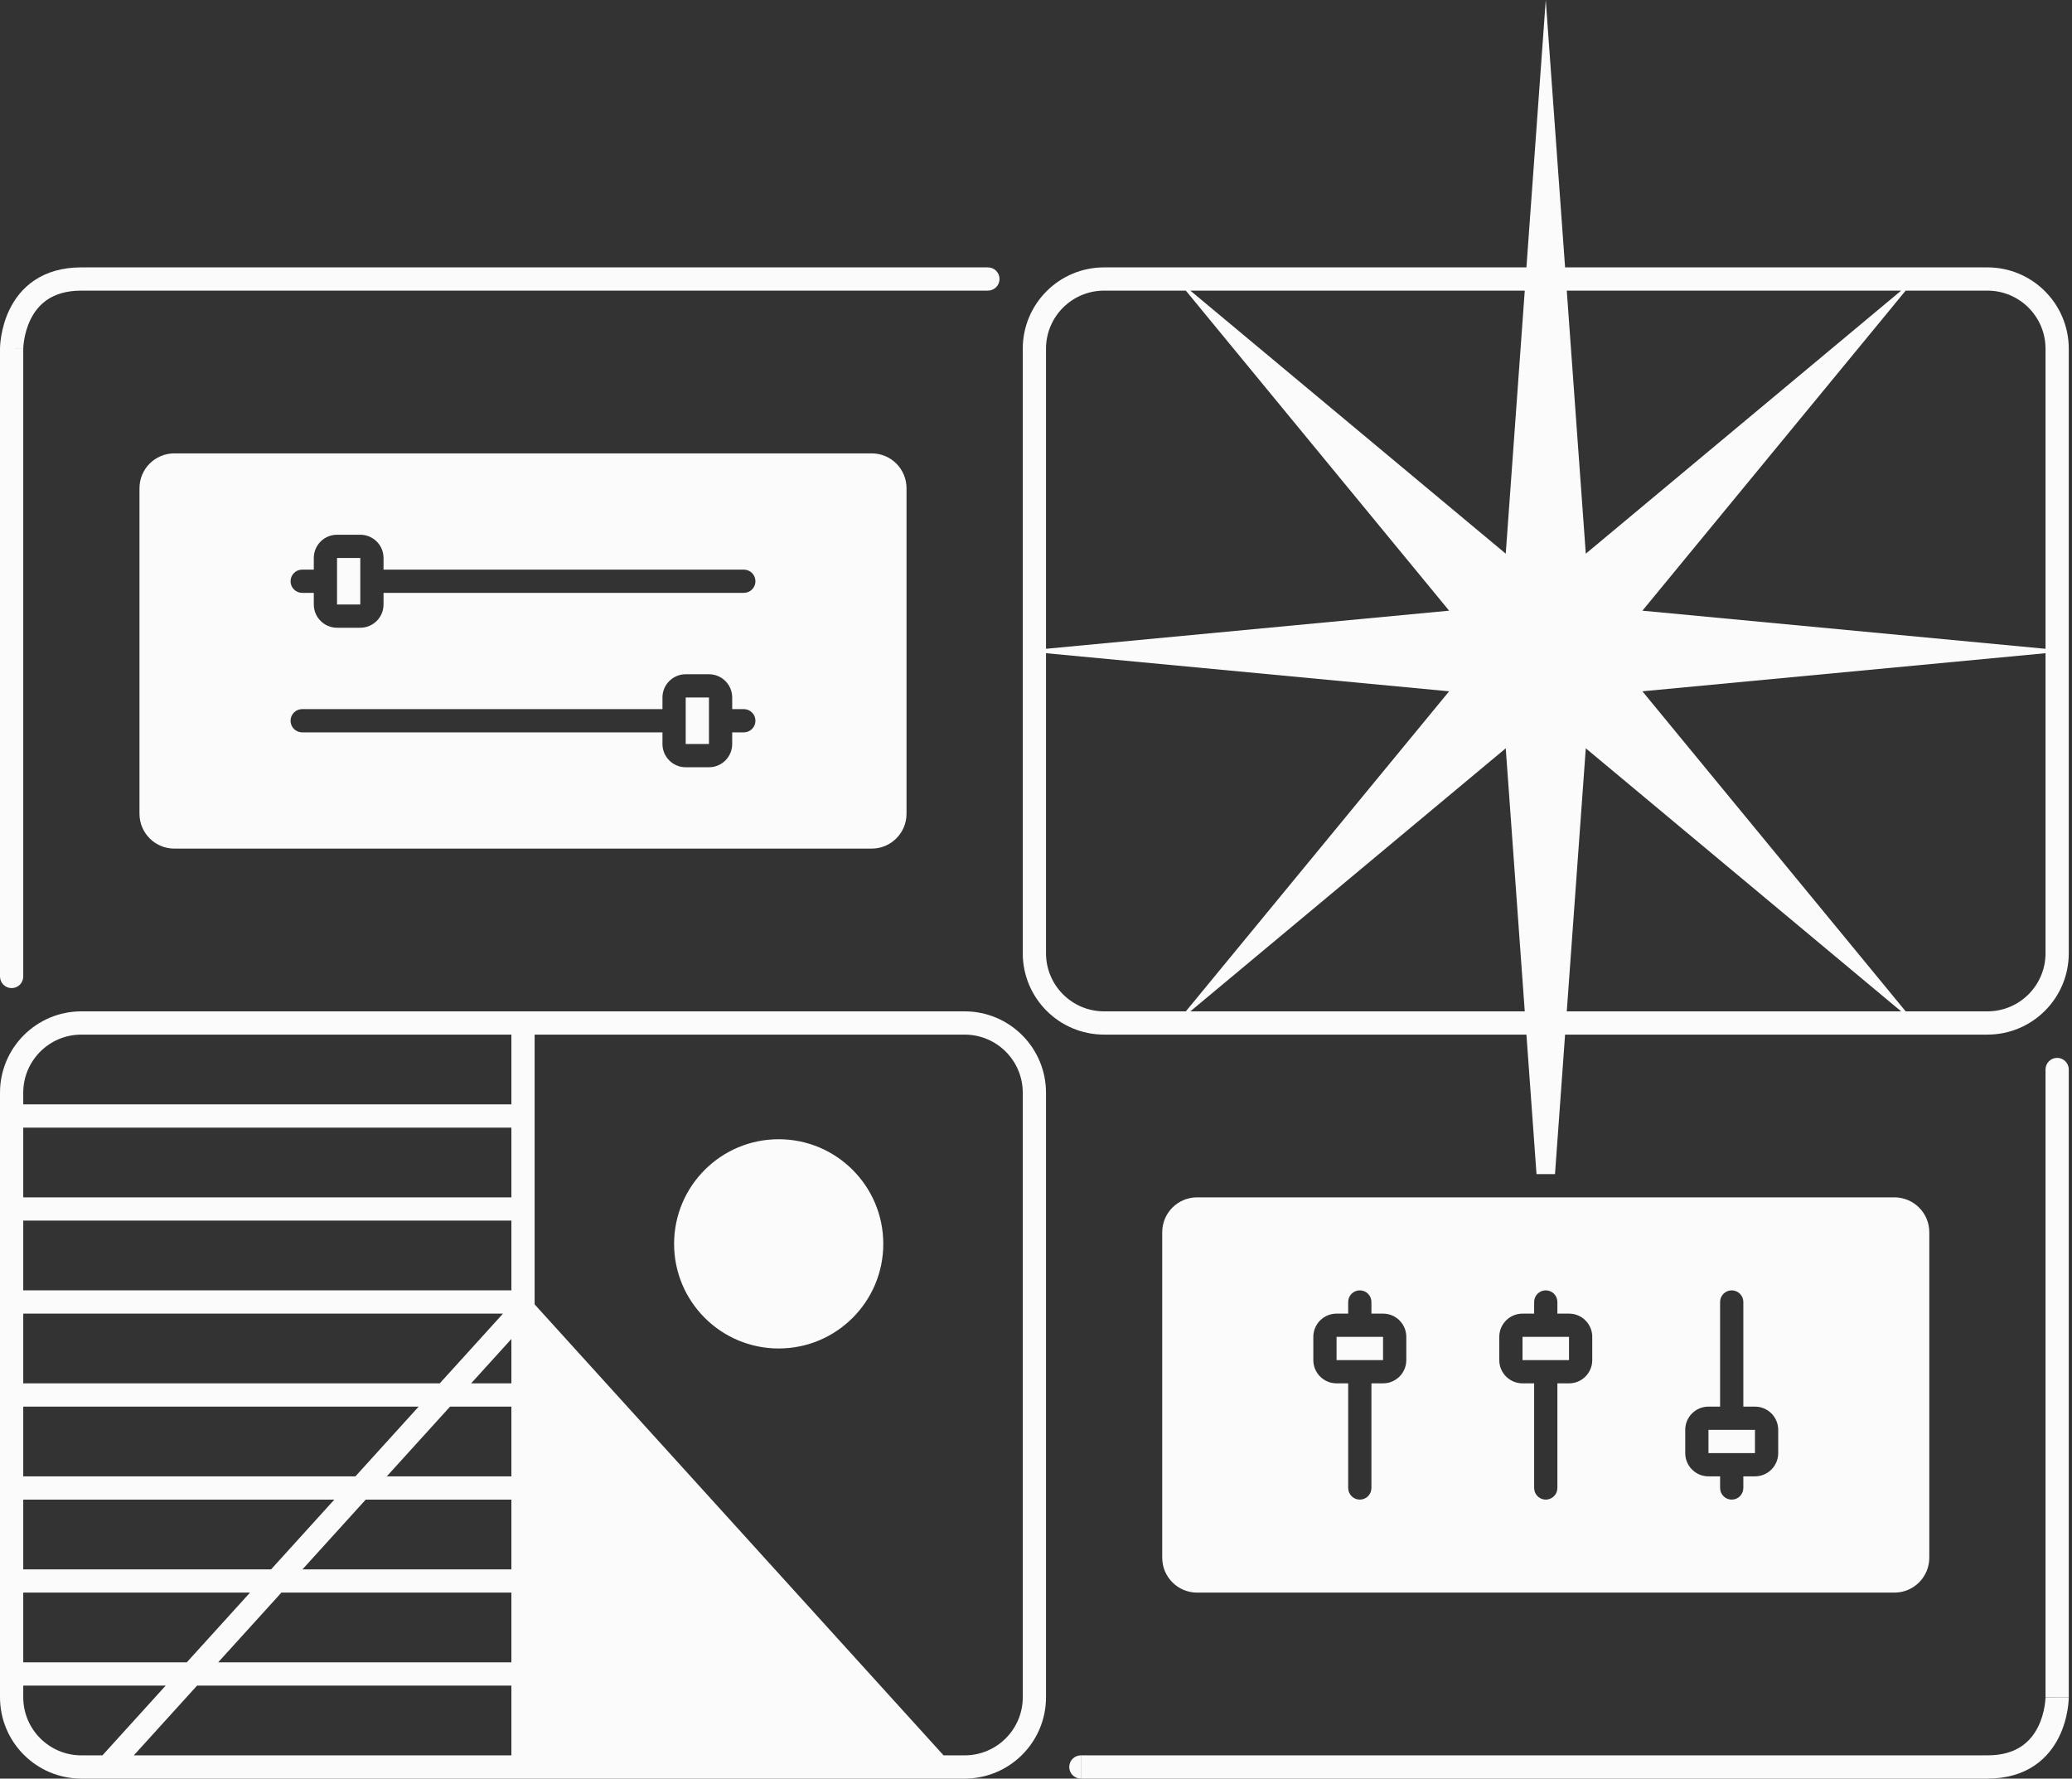
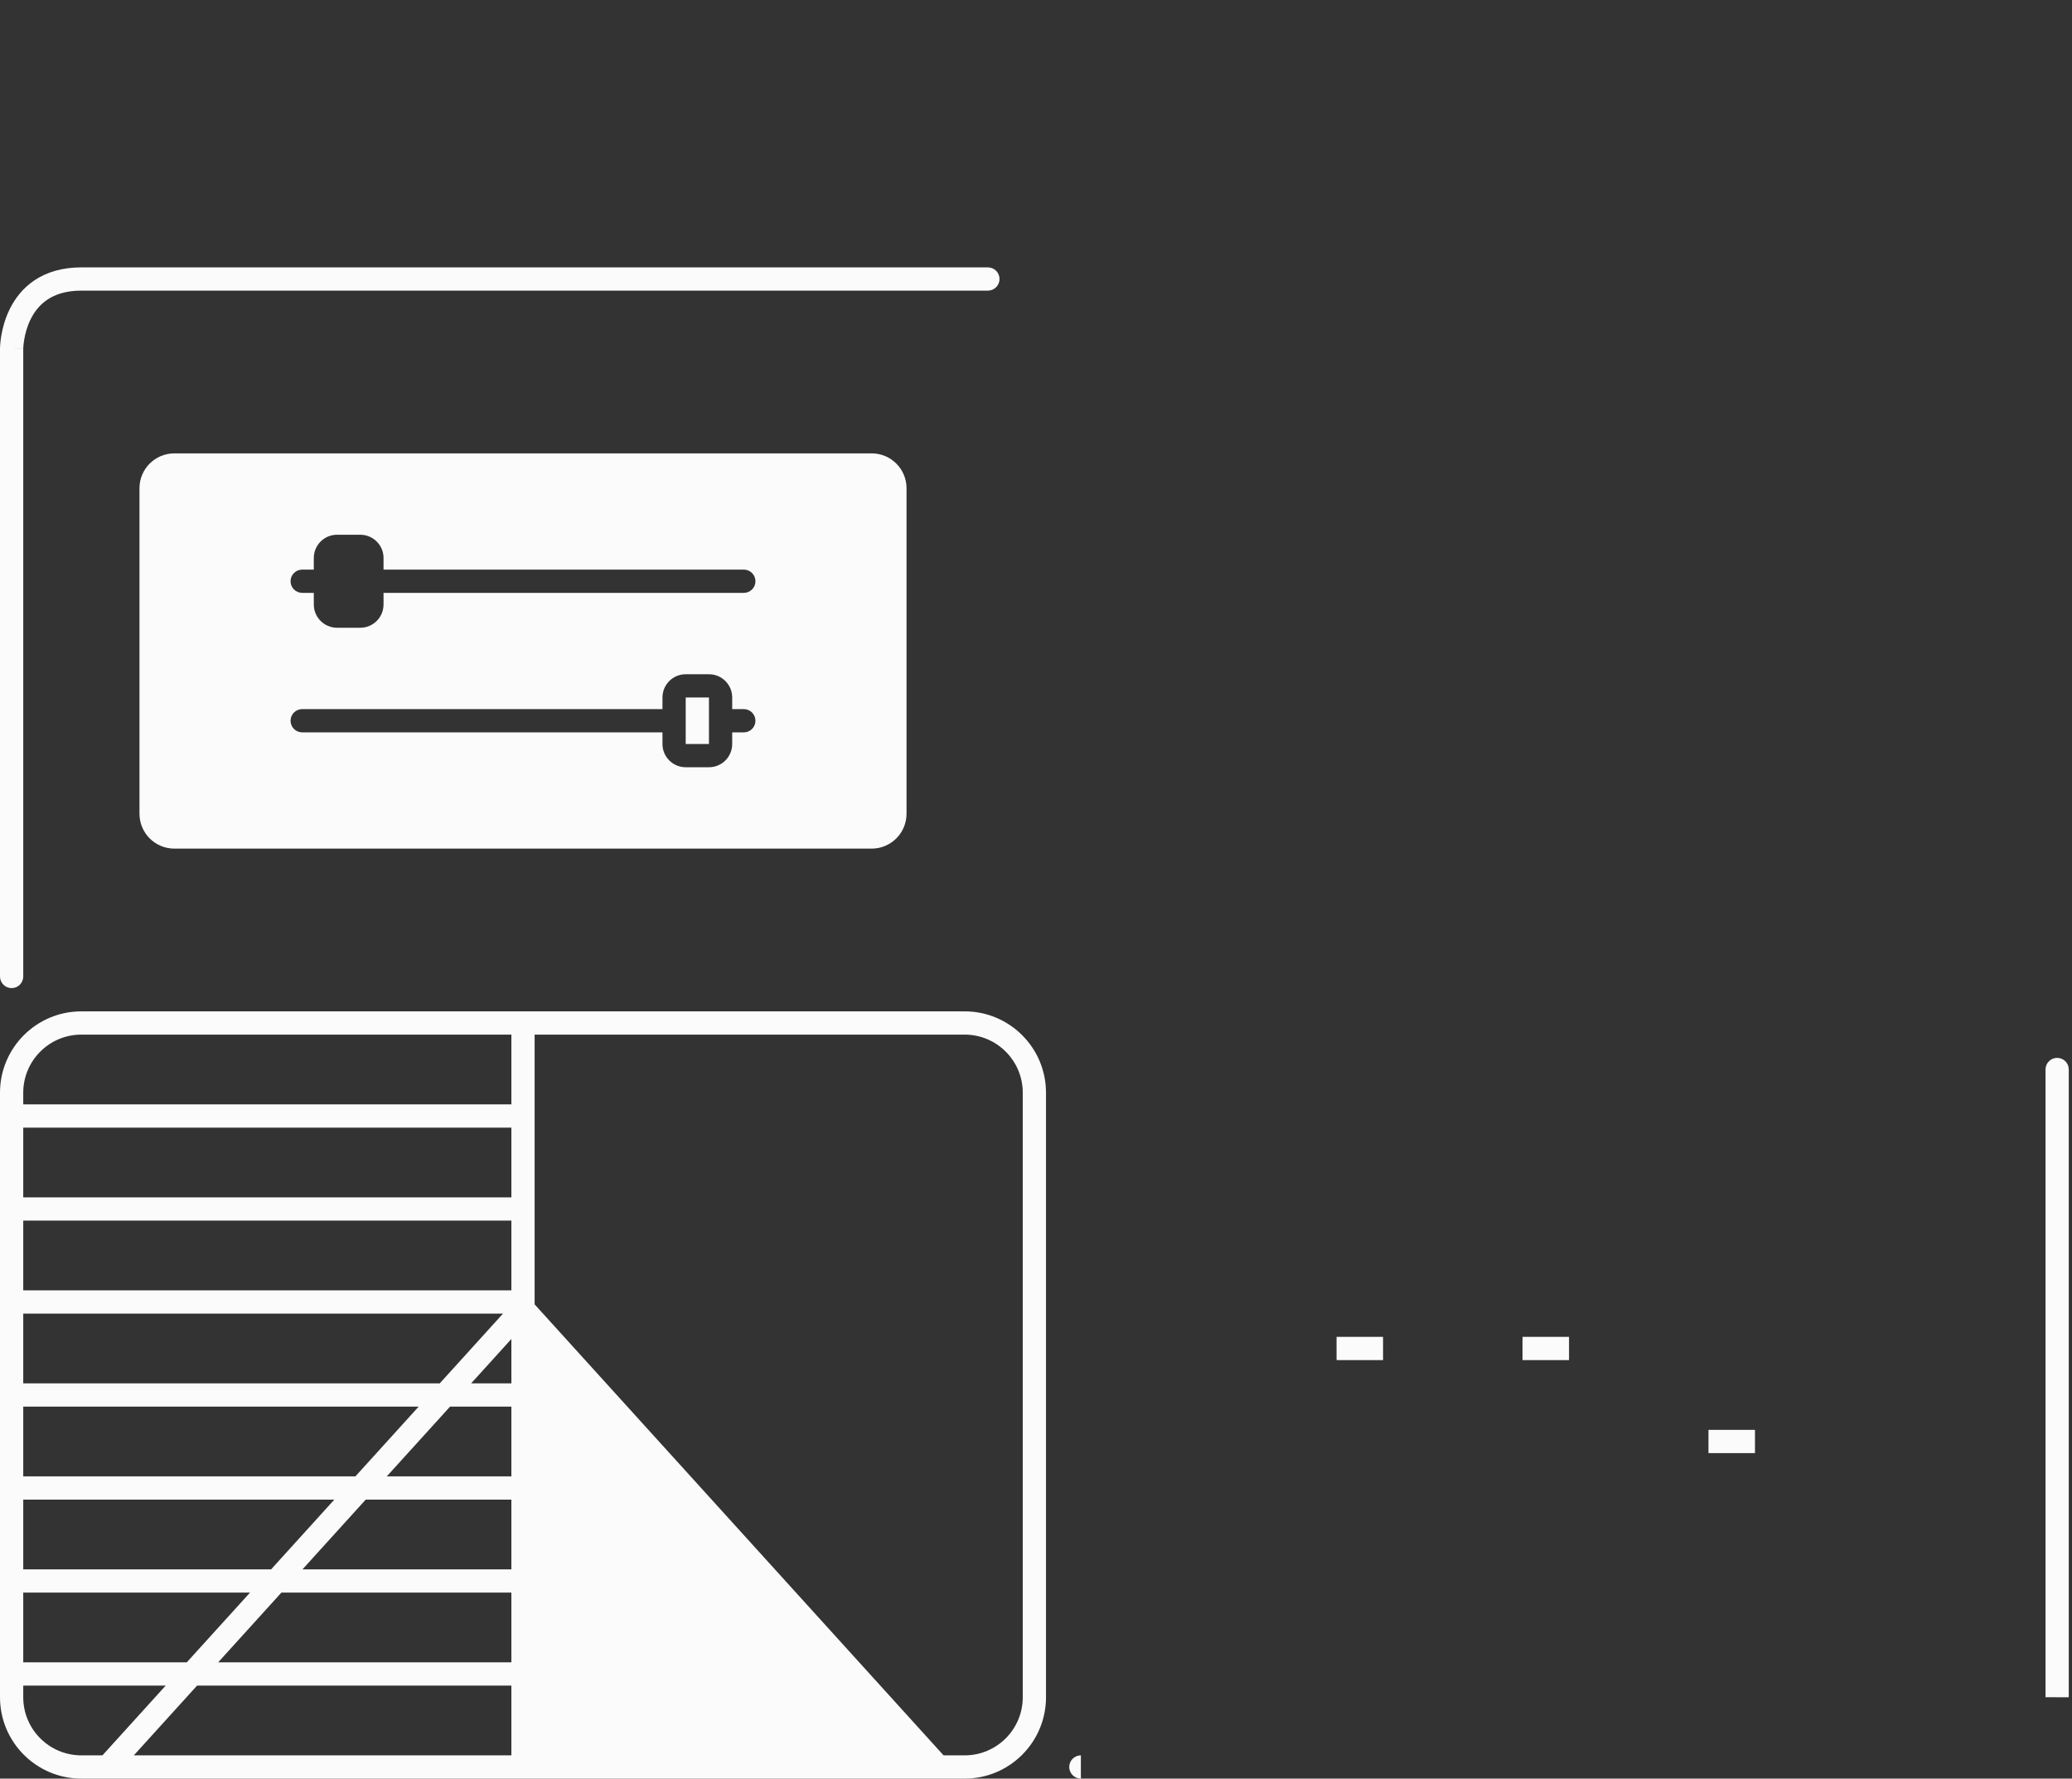
<svg xmlns="http://www.w3.org/2000/svg" width="134" height="115" viewBox="0 0 134 115" fill="none">
  <rect x="0" y="0" width="134" height="115" fill="#333333" stroke="none" />
-   <path fill-rule="evenodd" clip-rule="evenodd" d="M71.405 17.288H98.717L99.967 0L101.217 17.288H128.529C131.435 17.288 133.791 19.643 133.791 22.549V61.634C133.791 64.54 131.435 66.895 128.529 66.895H101.217L100.565 75.915H99.369L98.717 66.895H71.405C68.499 66.895 66.144 64.54 66.144 61.634V22.549C66.144 19.643 68.499 17.288 71.405 17.288ZM102.556 35.8L101.326 18.791H122.952L102.556 35.8ZM97.379 35.8L98.609 18.791H76.983L97.379 35.8ZM122.952 65.392H101.326L102.556 48.383L122.952 65.392ZM128.529 65.392H123.244L106.217 44.698L132.288 42.234V61.634C132.288 63.71 130.605 65.392 128.529 65.392ZM132.288 22.549V41.95L106.217 39.485L123.244 18.791H128.529C130.605 18.791 132.288 20.473 132.288 22.549ZM97.379 48.383L98.609 65.392H76.983L97.379 48.383ZM93.718 44.698L76.69 65.392H71.405C69.33 65.392 67.647 63.71 67.647 61.634V42.234L93.718 44.698ZM93.718 39.485L67.647 41.949V22.549C67.647 20.473 69.33 18.791 71.405 18.791H76.69L93.718 39.485Z" fill="#FBFBFB" />
  <path fill-rule="evenodd" clip-rule="evenodd" d="M5.261 17.288C4.002 17.288 3.008 17.605 2.237 18.119C1.471 18.629 0.97 19.305 0.643 19.958C0.318 20.608 0.159 21.249 0.081 21.721C0.041 21.959 0.021 22.158 0.011 22.302C0.006 22.373 0.003 22.431 0.002 22.473C0.001 22.494 0 22.511 0 22.524L4.08584e-05 22.54L7.97456e-06 22.545L1.70243e-06 22.547C1.70243e-06 22.547 0 22.549 0.752 22.549H0V63.137C0 63.552 0.337 63.889 0.752 63.889C1.167 63.889 1.503 63.552 1.503 63.137V22.551L1.503 22.548C1.503 22.544 1.504 22.535 1.504 22.523C1.505 22.499 1.506 22.46 1.51 22.409C1.518 22.305 1.533 22.153 1.564 21.968C1.626 21.594 1.749 21.108 1.988 20.63C2.225 20.156 2.569 19.704 3.071 19.369C3.569 19.038 4.266 18.791 5.261 18.791H63.888C64.303 18.791 64.641 18.454 64.641 18.039C64.641 17.624 64.303 17.288 63.888 17.288H5.261ZM63.888 17.288L63.889 18.039C63.889 17.288 63.888 17.288 63.888 17.288ZM63.889 18.039L63.888 18.791C63.888 18.791 63.889 18.791 63.889 18.039ZM1.503 22.551C1.503 22.551 1.503 22.549 0.752 22.549L1.503 22.548L1.503 22.551Z" fill="#FBFBFB" />
-   <path d="M57.124 80.425C57.124 84.161 54.095 87.189 50.359 87.189C46.623 87.189 43.595 84.161 43.595 80.425C43.595 76.689 46.623 73.66 50.359 73.66C54.095 73.66 57.124 76.689 57.124 80.425Z" fill="#FBFBFB" />
  <path fill-rule="evenodd" clip-rule="evenodd" d="M0 70.654C0 67.748 2.356 65.392 5.261 65.392H62.386C65.291 65.392 67.647 67.748 67.647 70.654V109.739C67.647 112.644 65.291 115 62.386 115H5.261C2.356 115 0 112.644 0 109.739V70.654ZM8.654 113.497H33.072V108.987H12.745L8.654 113.497ZM33.072 107.484H14.108L18.198 102.974H33.072V107.484ZM33.072 101.471H19.562L23.652 96.961H33.072V101.471ZM33.072 95.457V90.948H29.106L25.015 95.457H33.072ZM33.072 89.444V86.575L30.469 89.444H33.072ZM33.072 83.431H1.503V78.922H33.072V83.431ZM33.072 77.418H1.503V72.909H33.072V77.418ZM33.072 71.405H1.503V70.654C1.503 68.578 3.186 66.895 5.261 66.895H33.072V71.405ZM34.575 66.895V84.337L61.022 113.497H62.386C64.461 113.497 66.144 111.814 66.144 109.739V70.654C66.144 68.578 64.461 66.895 62.386 66.895H34.575ZM16.169 102.974L12.078 107.484H1.503V102.974H16.169ZM1.503 109.739V108.987H10.715L6.625 113.497H5.261C3.186 113.497 1.503 111.814 1.503 109.739ZM21.622 96.961L17.532 101.471H1.503V96.961H21.622ZM27.076 90.948L22.986 95.457H1.503V90.948H27.076ZM32.53 84.935L28.44 89.444H1.503V84.935H32.53Z" fill="#FBFBFB" />
-   <path d="M131.554 114.169C130.783 114.683 129.788 115 128.529 115H69.903L69.902 114.248L69.903 113.497H128.529C129.525 113.497 130.222 113.25 130.72 112.918C131.222 112.584 131.566 112.132 131.803 111.657C132.042 111.18 132.165 110.693 132.227 110.32C132.258 110.135 132.273 109.982 132.281 109.879C132.284 109.827 132.286 109.788 132.287 109.764L132.287 109.755L132.288 109.739L133.039 109.739C133.791 109.739 133.791 109.739 133.791 109.739L133.791 109.748L133.791 109.764C133.79 109.776 133.79 109.793 133.789 109.814C133.788 109.856 133.785 109.914 133.78 109.986C133.77 110.129 133.75 110.329 133.71 110.567C133.631 111.039 133.473 111.68 133.148 112.33C132.821 112.982 132.32 113.658 131.554 114.169Z" fill="#FBFBFB" />
  <path d="M133.039 109.739C132.288 109.739 132.288 109.737 132.288 109.737V69.15C132.288 68.735 132.624 68.399 133.039 68.399C133.454 68.399 133.791 68.735 133.791 69.15V109.739L133.039 109.739Z" fill="#FBFBFB" />
  <path d="M69.903 113.497C69.903 113.497 69.902 113.497 69.902 114.248C69.902 115 69.903 115 69.903 115C69.487 115 69.15 114.663 69.15 114.248C69.15 113.833 69.487 113.497 69.903 113.497Z" fill="#FBFBFB" />
  <path d="M89.444 87.941H86.438V86.438H89.444V87.941Z" fill="#FBFBFB" />
  <path d="M101.471 87.941H98.464V86.438H101.471V87.941Z" fill="#FBFBFB" />
  <path d="M113.497 93.954V92.451H110.49V93.954H113.497Z" fill="#FBFBFB" />
-   <path fill-rule="evenodd" clip-rule="evenodd" d="M75.163 79.673C75.163 78.428 76.173 77.418 77.418 77.418H122.516C123.762 77.418 124.771 78.428 124.771 79.673V100.719C124.771 101.964 123.762 102.974 122.516 102.974H77.418C76.173 102.974 75.163 101.964 75.163 100.719V79.673ZM88.693 84.183C88.693 83.768 88.356 83.431 87.941 83.431C87.526 83.431 87.189 83.768 87.189 84.183V84.935H86.438C85.608 84.935 84.935 85.608 84.935 86.438V87.941C84.935 88.771 85.608 89.444 86.438 89.444H87.189V96.209C87.189 96.624 87.526 96.961 87.941 96.961C88.356 96.961 88.693 96.624 88.693 96.209V89.444H89.444C90.275 89.444 90.948 88.771 90.948 87.941V86.438C90.948 85.608 90.275 84.935 89.444 84.935H88.693V84.183ZM100.719 84.183C100.719 83.768 100.382 83.431 99.967 83.431C99.552 83.431 99.216 83.768 99.216 84.183V84.935H98.464C97.634 84.935 96.961 85.608 96.961 86.438V87.941C96.961 88.771 97.634 89.444 98.464 89.444H99.216V96.209C99.216 96.624 99.552 96.961 99.967 96.961C100.382 96.961 100.719 96.624 100.719 96.209V89.444H101.471C102.301 89.444 102.974 88.771 102.974 87.941V86.438C102.974 85.608 102.301 84.935 101.471 84.935H100.719V84.183ZM111.993 83.431C112.409 83.431 112.745 83.768 112.745 84.183V90.948H113.497C114.327 90.948 115 91.621 115 92.451V93.954C115 94.784 114.327 95.457 113.497 95.457H112.745V96.209C112.745 96.624 112.409 96.961 111.993 96.961C111.578 96.961 111.242 96.624 111.242 96.209V95.457H110.49C109.66 95.457 108.987 94.784 108.987 93.954V92.451C108.987 91.621 109.66 90.948 110.49 90.948H111.242V84.183C111.242 83.768 111.578 83.431 111.993 83.431Z" fill="#FBFBFB" />
-   <path d="M23.301 36.078H21.797V39.085H23.301V36.078Z" fill="#FBFBFB" />
  <path d="M45.85 45.098H44.346V48.105H45.85V45.098Z" fill="#FBFBFB" />
  <path fill-rule="evenodd" clip-rule="evenodd" d="M11.274 29.314C10.029 29.314 9.02 30.323 9.02 31.569V52.614C9.02 53.86 10.029 54.869 11.274 54.869H56.373C57.618 54.869 58.627 53.86 58.627 52.614V31.569C58.627 30.323 57.618 29.314 56.373 29.314H11.274ZM20.294 36.078V36.83H19.543C19.127 36.83 18.791 37.167 18.791 37.582C18.791 37.997 19.127 38.333 19.543 38.333H20.294V39.085C20.294 39.915 20.967 40.588 21.797 40.588H23.301C24.131 40.588 24.804 39.915 24.804 39.085V38.333H48.105C48.52 38.333 48.856 37.997 48.856 37.582C48.856 37.167 48.52 36.83 48.105 36.83H24.804V36.078C24.804 35.248 24.131 34.575 23.301 34.575H21.797C20.967 34.575 20.294 35.248 20.294 36.078ZM42.843 45.098V45.85L19.543 45.85C19.127 45.85 18.791 46.186 18.791 46.601C18.791 47.016 19.127 47.353 19.543 47.353H42.843V48.105C42.843 48.935 43.516 49.608 44.346 49.608H45.85C46.68 49.608 47.353 48.935 47.353 48.105V47.353H48.105C48.52 47.353 48.856 47.016 48.856 46.601C48.856 46.186 48.52 45.85 48.105 45.85H47.353V45.098C47.353 44.268 46.68 43.595 45.85 43.595H44.346C43.516 43.595 42.843 44.268 42.843 45.098Z" fill="#FBFBFB" />
</svg>